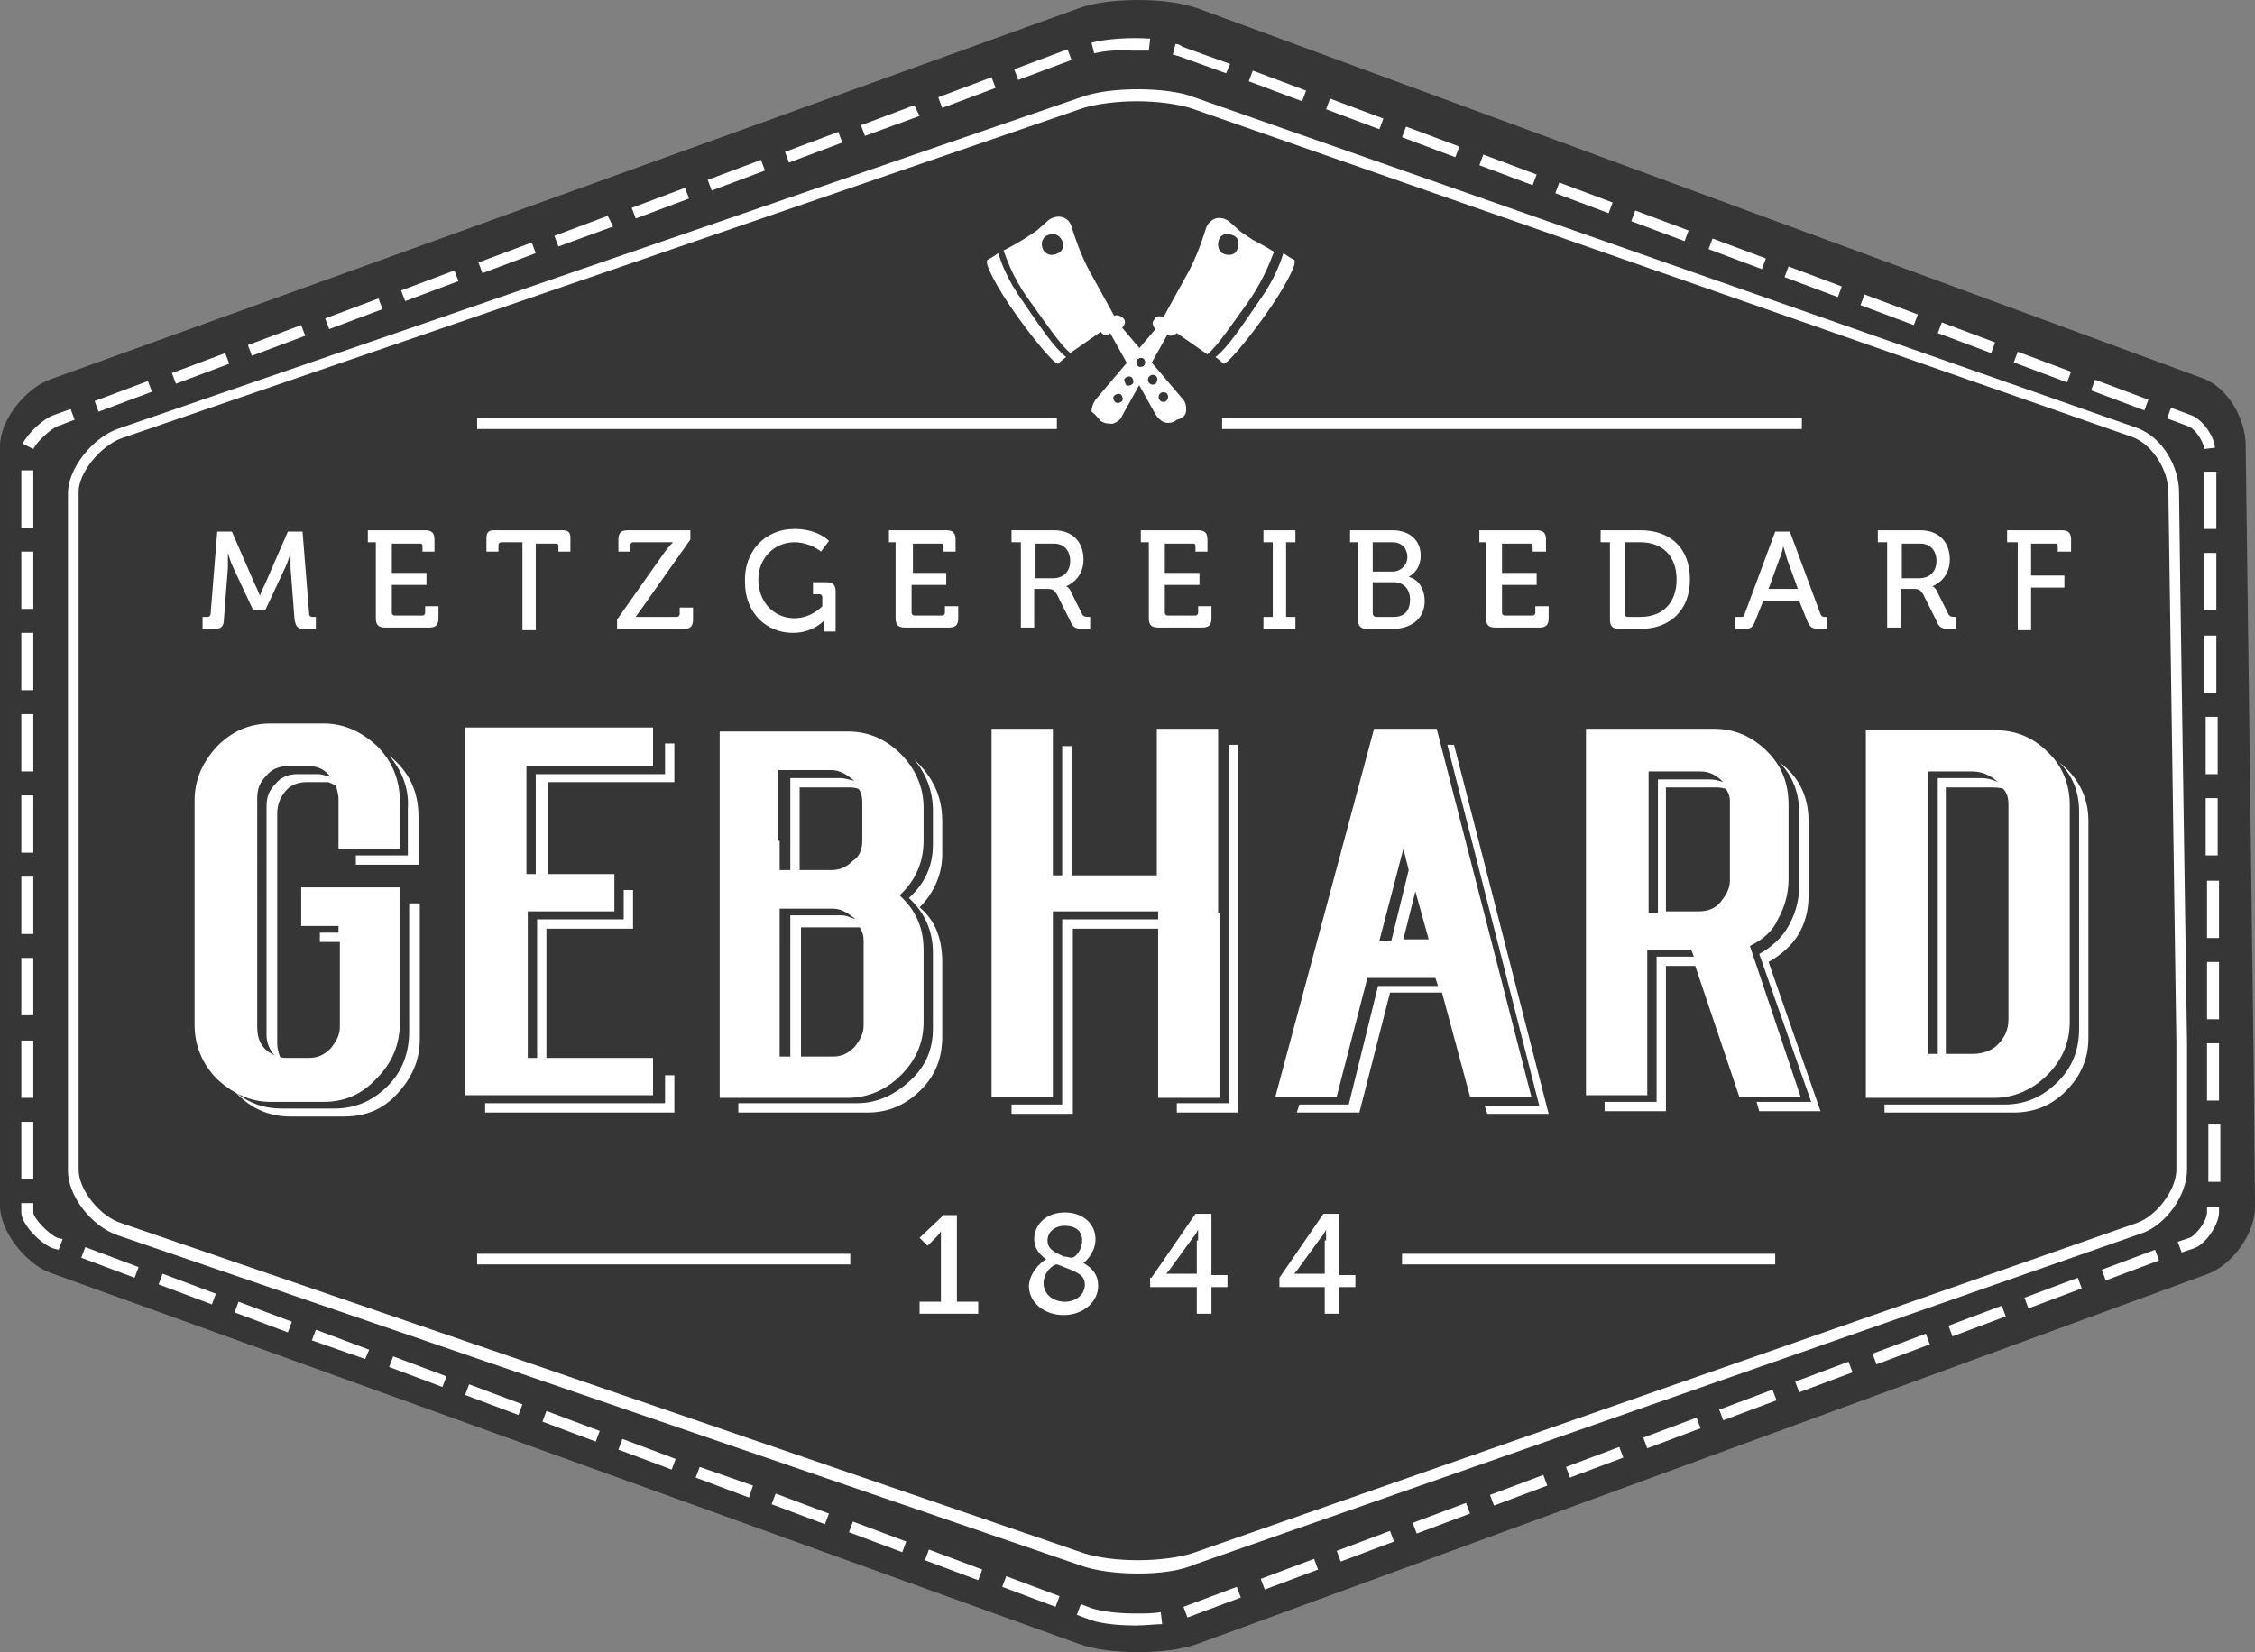
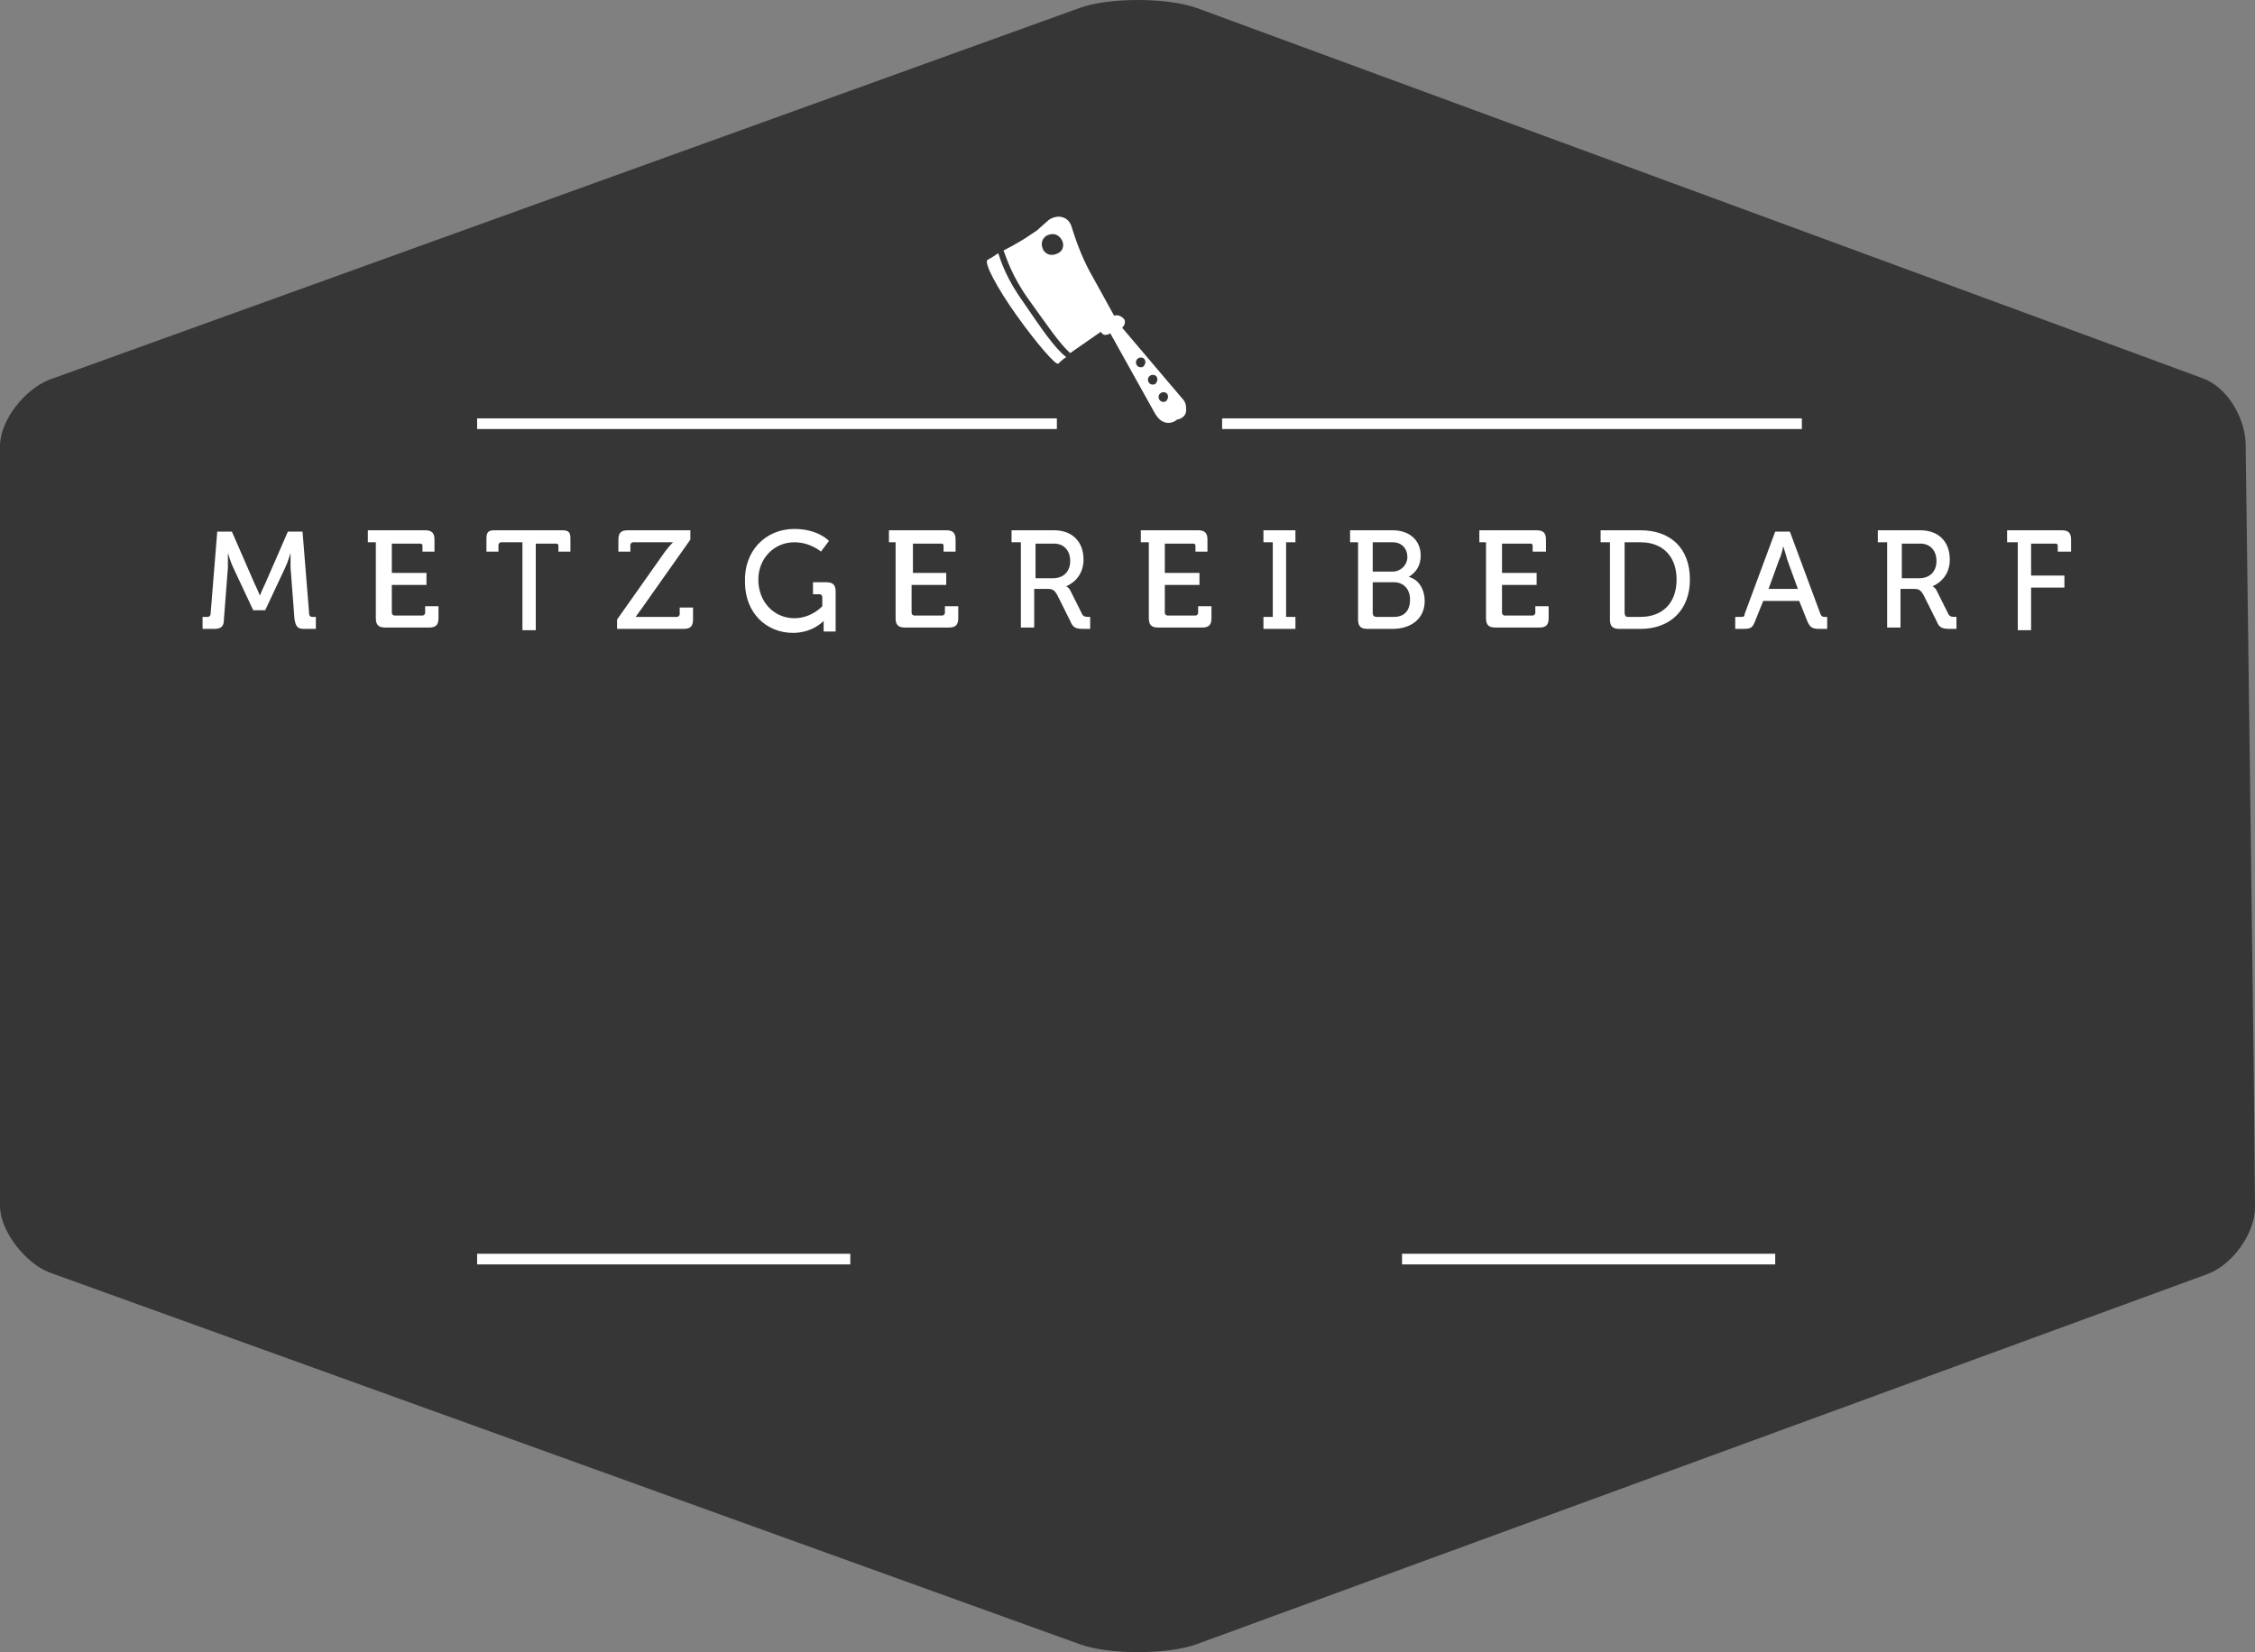
<svg xmlns="http://www.w3.org/2000/svg" version="1.1" id="Ebene_1" x="0" y="0" viewBox="0 0 169.2 124" xml:space="preserve">
  <rect x="0" y="0" width="169.2" height="124" fill="#808080" stroke="none" />
  <style type="text/css">.st0{fill:#363636}.st1{fill:#fff}.st2{fill:none;stroke:#d8bd67;stroke-width:.86;stroke-miterlimit:10}</style>
  <path class="st0" d="M169.1 79.8c0-.8-.6-46.4-.6-46.4 0-1.9-1.3-4.3-3.2-5L89.8.6C88.6.2 87.1 0 85.4 0c-1.7 0-3.3.2-4.4.6L3.7 28.5c-1.8.7-3.7 3-3.7 5v57c0 1.9 1.9 4.3 3.7 5L81 123.4c1.1.4 2.7.6 4.4.6 1.7 0 3.3-.2 4.4-.6l75.9-27.8c1.8-.7 3.5-3 3.5-5l-.1-10.8z" />
-   <path class="st1" d="M85.2 122c-1.6 0-2.9-.2-3.6-.5l-.8-.3.3-.8.8.3c.6.2 1.8.4 3.3.4.7 0 1.3 0 1.9-.1l.1.9c-.6 0-1.2.1-2 .1zm3.9-.6l-.3-.8 4-1.5.3.8-4 1.5zm-9.9-.8l-4-1.5.3-.8 4 1.5-.3.8zm15.7-1.3l-.3-.8 4-1.5.3.8-4 1.5zm-21.5-.7l-4-1.5.3-.8 4 1.5-.3.8zm27.2-1.4l-.3-.8 4-1.5.3.8-4 1.5zm-32.9-.7l-4-1.5.3-.8 4 1.5-.3.8zm38.6-1.4l-.3-.8 4-1.5.3.8-4 1.5zm-44.4-.7l-4-1.5.3-.8 4 1.5-.3.8zm50.2-1.4l-.3-.8 4-1.5.3.8-4 1.5zm-55.9-.6l-4-1.5.3-.8 4 1.4-.3.9zm61.6-1.5l-.3-.8 4-1.5.3.8-4 1.5zm-67.4-.6l-4-1.5.3-.8 4 1.5-.3.8zm73.2-1.6l-.3-.8 4-1.5.3.8-4 1.5zm-78.9-.5l-4-1.5.3-.8 4 1.5-.3.8zm84.6-1.6l-.3-.8 4-1.5.3.8-4 1.5zm-90.4-.4l-4-1.5.3-.8 4 1.5-.3.8zm96.1-1.7l-.3-.8 4-1.5.3.8-4 1.5zm-101.8-.4l-4-1.5.3-.8 4 1.5-.3.8zm107.6-1.7l-.3-.8 4-1.5.3.8-4 1.5zM27.4 102l-4-1.4.3-.8 4 1.5-.3.7zm119.1-1.7l-.3-.8 4-1.5.3.8-4 1.5zM21.6 100l-4-1.5.3-.8 4 1.5-.3.8zm130.6-1.8l-.3-.8 4-1.5.3.8-4 1.5zm-136.3-.3l-4-1.5.3-.8 4 1.5-.3.8zM158 96.1l-.3-.8 4-1.5.3.8-4 1.5zm-147.9-.2l-4-1.5.3-.8 4 1.5-.3.8zM163.7 94l-.3-.8.9-.3c.5-.2 1.3-1.3 1.3-1.9v-.4h.9v.4c0 .9-1 2.4-1.9 2.7l-.9.3zM4.4 93.8l-.4-.1c-.9-.3-2.4-1.8-2.4-2.7v-.7h.9v.7c0 .4 1.1 1.6 1.8 1.9l.4.1-.3.8zm161.3-5.1v-4.3h.9v4.3h-.9zM2.5 88.5h-.9v-4.3h.9v4.3zm163.1-5.9v-4.3h.9v4.3h-.9zM2.5 82.4h-.9v-4.3h.9v4.3zm163.1-5.9v-4.3h.9v4.3h-.9zM2.5 76.2h-.9v-4.3h.9v4.3zm163.1-5.8v-4.3h.9v4.3h-.9zM2.5 70.1h-.9v-4.3h.9v4.3zm163-5.9v-4.3h.9v4.3h-.9zM2.5 64h-.9v-4.3h.9V64zm163-5.9v-4.3h.9v4.3h-.9zm-163-.2h-.9v-4.3h.9v4.3zM165.4 52v-4.3h.9V52h-.9zM2.5 51.8h-.9v-4.3h.9v4.3zm162.9-6v-4.3h.9v4.3h-.9zM2.5 45.7h-.9v-4.3h.9v4.3zm162.9-6v-4.3h.9v4.3h-.9zM2.5 39.6h-.9v-4.3h.9v4.3zm162.9-5.9c-.1-.7-.8-1.6-1.2-1.7l-1.6-.6.3-.8 1.6.6c.7.3 1.6 1.4 1.7 2.4l-.8.1zm-162.9 0l-.8-.4c.4-.8 1.5-1.8 2.2-2.1l1.4-.5.3.8-1.3.5c-.5.2-1.5 1.1-1.8 1.7zm4.9-2.8l-.3-.8 4-1.5.3.8-4 1.5zm153.5-.1l-4-1.5.3-.8 4 1.5-.3.8zm-147.7-2l-.3-.8 4-1.5.3.8-4 1.5zm141.9-.1l-4-1.5.3-.8 4 1.5-.3.8zm-136.2-2l-.3-.8 4-1.5.3.8-4 1.5zm130.5-.2l-4-1.5.3-.8 4 1.5-.3.8zM24.7 24.7l-.3-.8 4-1.5.3.8-4 1.5zm118.9-.3l-4-1.5.3-.8 4 1.5-.3.8zM30.4 22.6l-.3-.8 4-1.5.3.8-4 1.5zm107.5-.3l-4-1.5.3-.8 4 1.5-.3.8zM36.2 20.5l-.3-.8 4-1.5.3.8-4 1.5zm96-.3l-4-1.5.3-.8 4 1.5-.3.8zm-90.3-1.7l-.3-.8 4-1.5.4.8-4.1 1.5zm84.5-.4l-4-1.5.3-.8 4 1.5-.3.8zm-78.7-1.7l-.3-.8 4-1.5.3.8-4 1.5zm73-.4l-4-1.5.3-.8 4 1.5-.3.8zm-67.3-1.7l-.3-.8 4-1.5.3.8-4 1.5zm61.6-.4l-4-1.5.3-.8 4 1.5-.3.8zm-55.8-1.7l-.3-.8 4-1.5.3.8-4 1.5zm50-.4l-4-1.5.3-.8 4 1.5-.3.8zm-44.3-1.6l-.3-.8 4-1.5.4.8-4.1 1.5zm38.6-.5l-4-1.5.3-.8 4 1.5-.3.8zM70.7 8.1l-.3-.8 4-1.5.3.8-4 1.5zm27-.5l-4-1.5.3-.8 4 1.5-.3.8zM76.4 6l-.3-.8 4-1.5.3.8-4 1.5zM92 5.5l-3.6-1.3c-.1 0-.3-.1-.4-.1l.2-.8c.2 0 .4.1.5.2l3.6 1.3-.3.7zM82.1 4l-.2-.8c1.2-.3 2.9-.4 4.4-.3l-.1.9H85c-1.4-.1-2.5.1-2.9.2zM85.4 118.1c-1.6 0-3.2-.2-4.3-.6L8.8 92.7c-2-.7-3.7-3-3.7-4.8V37c0-1.8 1.8-4.1 3.7-4.8L81.1 7.3c1.1-.4 2.6-.6 4.3-.6 1.6 0 3.2.2 4.2.6l70.7 24.8c2 .7 3.2 3 3.2 4.8 0 1.7.6 40.6.6 41.4v9.5c0 1.9-1.6 4.2-3.5 4.8l-70.9 24.8c-1.1.5-2.7.7-4.3.7zM85.3 7.6c-1.5 0-3 .2-4 .5L9.1 32.9c-1.6.6-3.2 2.6-3.2 4v50.9c0 1.5 1.6 3.5 3.2 4l72.3 24.8c1 .3 2.4.5 4 .5 1.5 0 3-.2 4-.5l70.9-24.8c1.5-.5 3-2.5 3-4v-9.5c0-.7-.6-41-.6-41.4 0-1.5-1.1-3.5-2.7-4.1L89.3 8.1c-1-.3-2.5-.5-4-.5z" />
-   <path class="st1" d="M24.3 82.7h-4c-1.5 0-2.8-.6-4-1.7-1.1-1.1-1.7-2.5-1.7-4.1V60.1c0-1.6.6-2.9 1.7-4.1 1.1-1.1 2.4-1.7 4-1.7h4c1.5 0 2.8.6 4 1.7 1.1 1.1 1.7 2.5 1.7 4.1v3.6h-4.6v-3.8c0-.2-.1-.6-.2-1-.1 0-.2 0-.3-.1-.1 0-.2-.1-.3-.1H23c-.6 0-1.2.2-1.6.7-.4.5-.6 1-.6 1.7v17.2c0 .4.1.7.2 1 .1.1.3.1.6.1h1.6c.6 0 1.1-.2 1.6-.7.4-.5.7-1 .7-1.6v-6.4H24V70h1.4v-.5h-2.8v-2.9H30v10.2c0 1.6-.6 3-1.7 4.1-1.1 1.2-2.4 1.8-4 1.8zM30.7 70v-2.2h.8V78c0 1.6-.6 2.9-1.7 4.1s-2.4 1.7-4 1.7h-4c-1.6 0-3-.6-4.1-1.8 1 .8 2.1 1.2 3.4 1.2h4c1.6 0 2.9-.6 4-1.7s1.6-2.5 1.6-4.1V70zM19.3 59.9v17.2c0 1 .4 1.7 1.3 2.1-.4-.4-.6-1-.6-1.5V60.5c0-.7.2-1.2.7-1.7.4-.5 1-.7 1.6-.7h1.6c.2 0 .5.1.9.2-.4-.5-.9-.8-1.6-.8h-1.6c-.6 0-1.2.2-1.6.7-.5.5-.7 1-.7 1.7zm9.9-3.2c1.5 1.2 2.2 2.7 2.2 4.6v3.6h-4.7v-.7h3.9v-3.5c.1-1.5-.4-2.8-1.4-4zM49.9 58.1v-2.3h.7v2.9h-9.5v6.9h5v2.8h-6.5v11h.7V69h6.5v-2.2h.7v2.9H41v9.7h8v2.8H34.9V54.6H49v2.9h-9.5v8.1h.7v-7.5h9.7zm-9.5 24.7h9.5v-2.1h.7v2.8H36.4v-.7h4zM69.3 72.6v4.1c0 1.6-.6 2.9-1.7 4s-2.5 1.7-4 1.7H54V54.9h9.6c1.6 0 2.9.6 4 1.7s1.7 2.5 1.7 4v2.5c0 1.6-.6 3-1.8 4.1 1.2 1.1 1.8 2.4 1.8 4.1v1.3zm1.4-11v2.5c0 1.5-.6 2.9-1.7 4 1.2 1 1.7 2.4 1.7 4.1v5.6c0 1.6-.5 2.9-1.6 4s-2.4 1.7-4 1.7h-9.7v-.7h8.9c1.5 0 2.8-.6 4-1.7s1.7-2.4 1.7-3.9V71.5c0-1.6-.6-3-1.8-4.1 1.2-1.1 1.8-2.4 1.8-4v-2.6c0-1.4-.5-2.7-1.4-3.8 1.4 1.3 2.1 2.8 2.1 4.6zm-12.2 1.5v2.2h.8v-6.9h3.8c.2 0 .6.1 1 .2-.6-.5-1.1-.8-1.7-.8h-4v5.3zm.8 8v-2.4h3.9c.2 0 .5.1 1 .3-.6-.5-1.1-.8-1.7-.8h-4V79.3h.8v-8.2zm5.4-8v-2.9c0-.4-.1-.8-.3-1-.3-.1-.5-.1-.6-.1H60v6.2H62.4c.6 0 1.1-.2 1.6-.7.5-.3.7-.9.7-1.5zm-3.8 16.2h1.6c.6 0 1.1-.2 1.6-.7.4-.5.7-1 .7-1.6v-6.4c0-.4-.1-.7-.3-1h-4.4V79.3h.8zM91.5 68.5v13.9h-4.6V69.7h-6.4v13.9h-4.6v-.7h3.8V69h7.2v-.6H79v13.9h-4.6V54.7H79v11h.7V56h.7v9.7h6.4v-11h4.6v13.8zm.7-2.3V55.9h.7v27.6h-4.6v-.7h3.9V66.2zM103.1 54.7h4.7l7.1 27.6h-4.6l-2.1-7.8h-3.9l-2.3 9h-4.7l.2-.6h3.7l2.2-8.9h4.5l-.2-.6h-5.1l-2.3 8.9h-4.6l7.4-27.6zm2.2 9l-1.8 6.9h.9l1.3-5.3-.4-1.6zm.9 3.2l-.9 3.6h1.9l-1-3.6zm2.4-11h.5l7.1 27.7h-4.6l-.2-.6h4.1l-6.9-27.1zM131.3 71l3.8 11.3h-4.6l-3.3-9.8H125v10.9h-4.6v-.7h3.9V71.8h2.8l-.2-.5h-3.3v10.9H119V54.7h9.6c1.6 0 2.9.6 4 1.7s1.6 2.4 1.6 4V66c0 1.1-.3 2.1-.8 3-.4.9-1.1 1.5-2.1 2zm-6.9-10.3v-2.2h3.9c.4 0 .7.1 1 .2-.5-.5-1-.8-1.7-.8h-3.9V68.5h.7v-7.8zm5.4 3.7v-4.3c0-.3-.1-.6-.3-.9-.4-.1-.6-.1-.6-.1H125v9.3h2.5c.6 0 1.2-.2 1.6-.7s.7-1 .7-1.6v-1.7zm2.9 7.8l3.9 11.2H132l-.2-.7h4.1L132 71.6c.9-.5 1.7-1.2 2.2-2.1s.8-1.9.8-3V61c0-1.5-.5-2.8-1.5-3.8 1.5 1.1 2.2 2.6 2.2 4.4V67.3c0 1.1-.3 2.1-.8 2.9-.5.8-1.3 1.5-2.2 2zM155.3 60.4v16.3c0 1.6-.6 2.9-1.7 4s-2.5 1.7-4 1.7H140V54.8h9.6c1.6 0 2.9.5 4 1.6 1.1 1 1.7 2.4 1.7 4zm-.8-3.2c1.4 1.1 2.2 2.6 2.2 4.4v16.3c0 1.6-.6 2.9-1.7 4s-2.4 1.6-3.9 1.6h-9.7v-.6h9c1.6 0 2.9-.6 4-1.7s1.6-2.4 1.6-4V60.9c0-1.5-.5-2.7-1.5-3.7zm-9.1 21.9V58.4h3.3c.4 0 .8.1 1.2.3-.5-.5-1.2-.8-1.9-.8h-3.3v21.2h.7zm.7 0h1.9c.7 0 1.4-.2 1.9-.7.5-.5.8-1.1.8-1.9V60.4c0-.5-.1-.9-.4-1.2-.3-.1-.6-.1-.9-.1H146v20z" />
  <g>
    <path class="st1" d="M15.2 46.3h.4c.1 0 .2-.1.2-.2l.5-6.2h1.1l1.7 3.9c.2.4.4.9.4.9s.2-.5.4-.9l1.7-3.9h1.1l.5 6.2c0 .1.1.2.2.2h.3v.9h-.9c-.5 0-.6-.2-.7-.7l-.3-3.9v-1.1s-.2.7-.4 1.1l-1.5 3.2H19l-1.5-3.2c-.2-.4-.4-1.1-.4-1.1v1.1l-.3 3.9c0 .5-.2.7-.7.7h-.9v-.9zM28.3 40.7h-.7v-.9h4.3c.5 0 .7.2.7.7v.9h-.9V41c0-.2-.1-.2-.2-.2h-2.1V43H32v.9h-2.6V46c0 .1.1.2.2.2h2.1c.1 0 .2-.1.2-.2v-.5h1v.9c0 .5-.2.7-.7.7h-3.3c-.5 0-.7-.2-.7-.7v-5.7zM39.1 40.7h-1.5c-.1 0-.2.1-.2.2v.5h-.9v-1c0-.5.2-.6.6-.6h5.1c.5 0 .6.2.6.6v1h-.9V41c0-.2-.1-.2-.2-.2h-1.5v6.5h-1v-6.6zM46.3 46.5l3.6-5.1c.3-.4.6-.7.6-.7h-3c-.1 0-.2.1-.2.2v.5h-.9v-.9c0-.5.2-.7.7-.7h4.7v.7l-3.6 5.1c-.3.4-.5.7-.5.7h3.1c.1 0 .2-.1.2-.2v-.5h1v.9c0 .5-.2.7-.7.7h-5v-.7zM59.6 39.7c1.8 0 2.6.9 2.6.9l-.6.8s-.8-.7-2-.7c-1.5 0-2.7 1.2-2.7 2.8 0 1.7 1.2 2.9 2.7 2.9 1.3 0 2.1-.9 2.1-.9v-.7c0-.1-.1-.2-.2-.2H61v-.9h1c.5 0 .7.2.7.7v3h-.9v-.5-.3s-.8.9-2.3.9c-2 0-3.6-1.5-3.6-3.8-.1-2.3 1.5-4 3.7-4zM67.4 40.7h-.7v-.9H71c.5 0 .7.2.7.7v.9h-.9V41c0-.2-.1-.2-.2-.2h-2.1V43H71v.9h-2.6V46c0 .1.1.2.2.2h2.1c.1 0 .2-.1.2-.2v-.5h1v.9c0 .5-.2.7-.7.7h-3.3c-.5 0-.7-.2-.7-.7v-5.7zM76.6 40.7h-.7v-.9h3.2c1.3 0 2.2.8 2.2 2.2 0 1.2-.8 1.8-1.3 2 0 0 .2.1.3.3l.9 1.8c.1.2.3.2.5.2h.1v.9h-.5c-.6 0-.8-.1-1-.6l-1-2c-.2-.3-.3-.4-.7-.4h-1v2.9h-1v-6.4zm2.4 2.7c.8 0 1.3-.5 1.3-1.3s-.5-1.3-1.2-1.3h-1.4v2.6H79zM86.3 40.7h-.7v-.9h4.3c.5 0 .7.2.7.7v.9h-.9V41c0-.2-.1-.2-.2-.2h-2.1V43H90v.9h-2.6V46c0 .1.1.2.2.2h2.1c.1 0 .2-.1.2-.2v-.5h1v.9c0 .5-.2.7-.7.7h-3.3c-.5 0-.7-.2-.7-.7v-5.7zM94.8 46.3h.7v-5.6h-.7v-.9h2.4v.9h-.7v5.6h.7v.9h-2.4v-.9zM102 40.7h-.7v-.9h3.2c1.2 0 2.1.7 2.1 1.9 0 .8-.4 1.3-.9 1.6.8.2 1.2 1 1.2 1.8 0 1.4-1.1 2.1-2.4 2.1h-1.9c-.5 0-.7-.2-.7-.7v-5.8zm2.5 2.2c.6 0 1.1-.5 1.1-1.1 0-.6-.4-1.1-1.1-1.1H103v2.2h1.5zm-1.2 3.4h1.3c.8 0 1.2-.5 1.2-1.3s-.5-1.3-1.2-1.3H103V46c0 .2.1.3.3.3zM111.7 40.7h-.7v-.9h4.3c.5 0 .7.2.7.7v.9h-1V41c0-.2-.1-.2-.2-.2h-2.1V43h2.6v.9h-2.6V46c0 .1.1.2.2.2h2.1c.1 0 .2-.1.2-.2v-.5h1v.9c0 .5-.2.7-.7.7h-3.3c-.5 0-.7-.2-.7-.7v-5.7zM120.8 40.7h-.7v-.9h3c2.2 0 3.7 1.3 3.7 3.7 0 2.3-1.5 3.7-3.7 3.7h-1.6c-.5 0-.7-.2-.7-.7v-5.8zm1.3 5.6h1c1.6 0 2.7-1 2.7-2.8 0-1.8-1.1-2.8-2.7-2.8h-1.2V46c0 .2.1.3.2.3zM130.5 46.3h.1c.2 0 .3 0 .3-.2l2.3-6.2h1.1l2.3 6.2c.1.2.2.2.3.2h.2v.9h-.6c-.5 0-.7-.1-.9-.6l-.6-1.5h-2.7l-.6 1.5c-.2.5-.3.6-.9.6h-.6v-.9zm4.4-2.1l-.8-2.2c-.1-.4-.3-1-.3-1s-.1.6-.3 1l-.8 2.2h2.2zM141.6 40.7h-.7v-.9h3.2c1.3 0 2.2.8 2.2 2.2 0 1.2-.8 1.8-1.3 2 0 0 .2.1.3.3l.9 1.8c.1.2.3.2.5.2h.1v.9h-.5c-.6 0-.8-.1-1-.6l-1-2c-.2-.3-.3-.4-.7-.4h-1v2.9h-1v-6.4zm2.4 2.7c.8 0 1.3-.5 1.3-1.3s-.5-1.3-1.2-1.3h-1.4v2.6h1.3zM151.3 40.7h-.7v-.9h4.1c.5 0 .7.2.7.7v.9h-1V41c0-.2-.1-.2-.2-.2h-1.8v2.4h2.5v.9h-2.5v3.2h-1v-6.6z" />
  </g>
  <g>
-     <path class="st1" d="M91.2 26.8c.9-.7 1.9-2.2 3.2-4.1 1.3-1.8 1.7-3.1 1.9-3.7.4.3.8.5.8.5.3.2-.7 2.1-2.2 4.2-1.5 2.1-2.9 3.7-3.1 3.6-.1-.1-.3-.3-.6-.5-.1 0 0 0 0 0zM82.6 31.6c.3.2.6.2.9.2.3-.1.6-.3.7-.6l3.4-6.1c.1 0 .1.1.2.1.2 0 .4-.1.5-.2 0 0 1.3.9 2.3 1.6.8-.7 1.8-2.2 3.1-4 1.3-1.9 1.7-3.3 1.9-3.7-.8-.5-1.6-.9-1.6-.9l-.9-.6-.9-.8c-.3-.2-.6-.3-1-.2-.3.1-.6.4-.7.7-.4 1.3-.9 2.6-1.6 3.8l-1.6 2.9c-.2-.1-.6-.1-.7.2-.2.2-.1.5.1.7L82.2 30c-.2.3-.3.6-.3.9.3.2.5.5.7.7zm8.9-13.7c.2-.4.7-.4 1.1-.2.4.2.4.7.2 1.1-.2.4-.7.4-1.1.2-.3-.2-.4-.7-.2-1.1zm-7.9 11.8c.1-.1.3-.2.5-.1.1.1.2.3.1.5-.1.1-.3.2-.5.1-.2-.2-.2-.4-.1-.5zm.8-1.3c.1-.1.3-.2.5-.1.1.1.2.3.1.5-.1.1-.3.2-.5.1-.1-.2-.2-.4-.1-.5zm.9-1.4c.1-.1.3-.2.5-.1.1.1.2.3.1.5-.1.1-.3.2-.5.1-.1-.1-.2-.3-.1-.5z" />
    <g>
      <path class="st1" d="M80 26.8c-.9-.7-1.9-2.2-3.2-4.1-1.3-1.8-1.7-3.1-1.9-3.7-.4.3-.8.5-.8.5-.3.2.7 2.1 2.2 4.2 1.5 2.1 2.9 3.7 3.1 3.6.1-.1.3-.3.6-.5z" />
-       <path class="st1" d="M89 30.8c0-.3 0-.6-.3-.9l-4.5-5.3c.2-.2.3-.5.1-.7-.2-.2-.5-.3-.7-.2L82 20.8c-.7-1.2-1.2-2.5-1.6-3.8-.1-.3-.3-.6-.7-.7-.3-.1-.7 0-1 .2l-.9.8-.9.6s-.8.5-1.6.9c.2.5.6 1.9 1.9 3.7 1.3 1.8 2.3 3.3 3.1 4 1-.7 2.3-1.6 2.3-1.6.1.2.3.3.5.2.1 0 .1 0 .2-.1l3.4 6.1c.2.3.4.5.7.6.3.1.7 0 .9-.2.5-.1.7-.4.7-.7zM79.4 19c-.4.2-.8.2-1.1-.2-.2-.4-.2-.8.2-1.1.4-.2.8-.2 1.1.2.3.4.2.9-.2 1.1zm8.1 11.1c-.1.1-.4.1-.5-.1-.1-.1-.1-.4.1-.5.1-.1.4-.1.5.1.1.2 0 .4-.1.5zm-.8-1.3c-.1.1-.4.1-.5-.1-.1-.1-.1-.4.1-.5.1-.1.4-.1.5.1.1.2 0 .4-.1.5zm-.9-1.3c-.1.1-.4.1-.5-.1-.1-.1-.1-.4.1-.5.1-.1.4-.1.5.1.1.2 0 .4-.1.5z" />
+       <path class="st1" d="M89 30.8c0-.3 0-.6-.3-.9l-4.5-5.3c.2-.2.3-.5.1-.7-.2-.2-.5-.3-.7-.2L82 20.8c-.7-1.2-1.2-2.5-1.6-3.8-.1-.3-.3-.6-.7-.7-.3-.1-.7 0-1 .2l-.9.8-.9.6s-.8.5-1.6.9c.2.5.6 1.9 1.9 3.7 1.3 1.8 2.3 3.3 3.1 4 1-.7 2.3-1.6 2.3-1.6.1.2.3.3.5.2.1 0 .1 0 .2-.1l3.4 6.1c.2.3.4.5.7.6.3.1.7 0 .9-.2.5-.1.7-.4.7-.7zM79.4 19c-.4.2-.8.2-1.1-.2-.2-.4-.2-.8.2-1.1.4-.2.8-.2 1.1.2.3.4.2.9-.2 1.1zm8.1 11.1c-.1.1-.4.1-.5-.1-.1-.1-.1-.4.1-.5.1-.1.4-.1.5.1.1.2 0 .4-.1.5zm-.8-1.3c-.1.1-.4.1-.5-.1-.1-.1-.1-.4.1-.5.1-.1.4-.1.5.1.1.2 0 .4-.1.5m-.9-1.3c-.1.1-.4.1-.5-.1-.1-.1-.1-.4.1-.5.1-.1.4-.1.5.1.1.2 0 .4-.1.5z" />
    </g>
  </g>
  <path class="st1" d="M35.8 94.1h28v.8h-28zM105.2 94.1h28v.8h-28zM35.8 31.4h43.5v.8H35.8zM91.7 31.4h43.5v.8H91.7z" />
  <g>
-     <path class="st1" d="M69 97.7h1.6v-4.8-.5s-.1.2-.3.4l-.7.7-.6-.6 1.8-1.7h1v6.5h1.6v.9H69v-.9zM78.5 94.5s-.9-.5-.9-1.5.8-2 2.3-2c1.4 0 2.3.9 2.3 2s-.9 1.8-.9 1.8c.7.4 1.1.9 1.1 1.7 0 1.2-1.1 2.2-2.6 2.2-1.4 0-2.6-.9-2.6-2.2.1-1.3 1.3-2 1.3-2zm1.4 3.2c.8 0 1.5-.5 1.5-1.3 0-.7-.6-.9-1.3-1.2-.3-.1-.7-.3-.8-.3-.3 0-1 .6-1 1.4 0 .9.8 1.4 1.6 1.4zm.5-3.3c.3 0 .8-.6.8-1.3 0-.7-.5-1.1-1.3-1.1s-1.3.5-1.3 1.1c0 .7.6.9 1.2 1.2.2 0 .5.1.6.1zM86.4 95.9l3.3-4.8h1.2v4.6h1.2v.9h-1.2v2h-1.1v-2h-3.5v-.7zm3.5-2.8v-.8s-.2.4-.4.6l-1.6 2.2c-.2.3-.4.5-.4.5h2.3v-2.5zM96 95.9l3.3-4.8h1.2v4.6h1.2v.9h-1.2v2h-1.1v-2H96v-.7zm3.5-2.8v-.8s-.2.4-.4.6l-1.6 2.2c-.2.3-.4.5-.4.5h2.3v-2.5z" />
-   </g>
+     </g>
</svg>